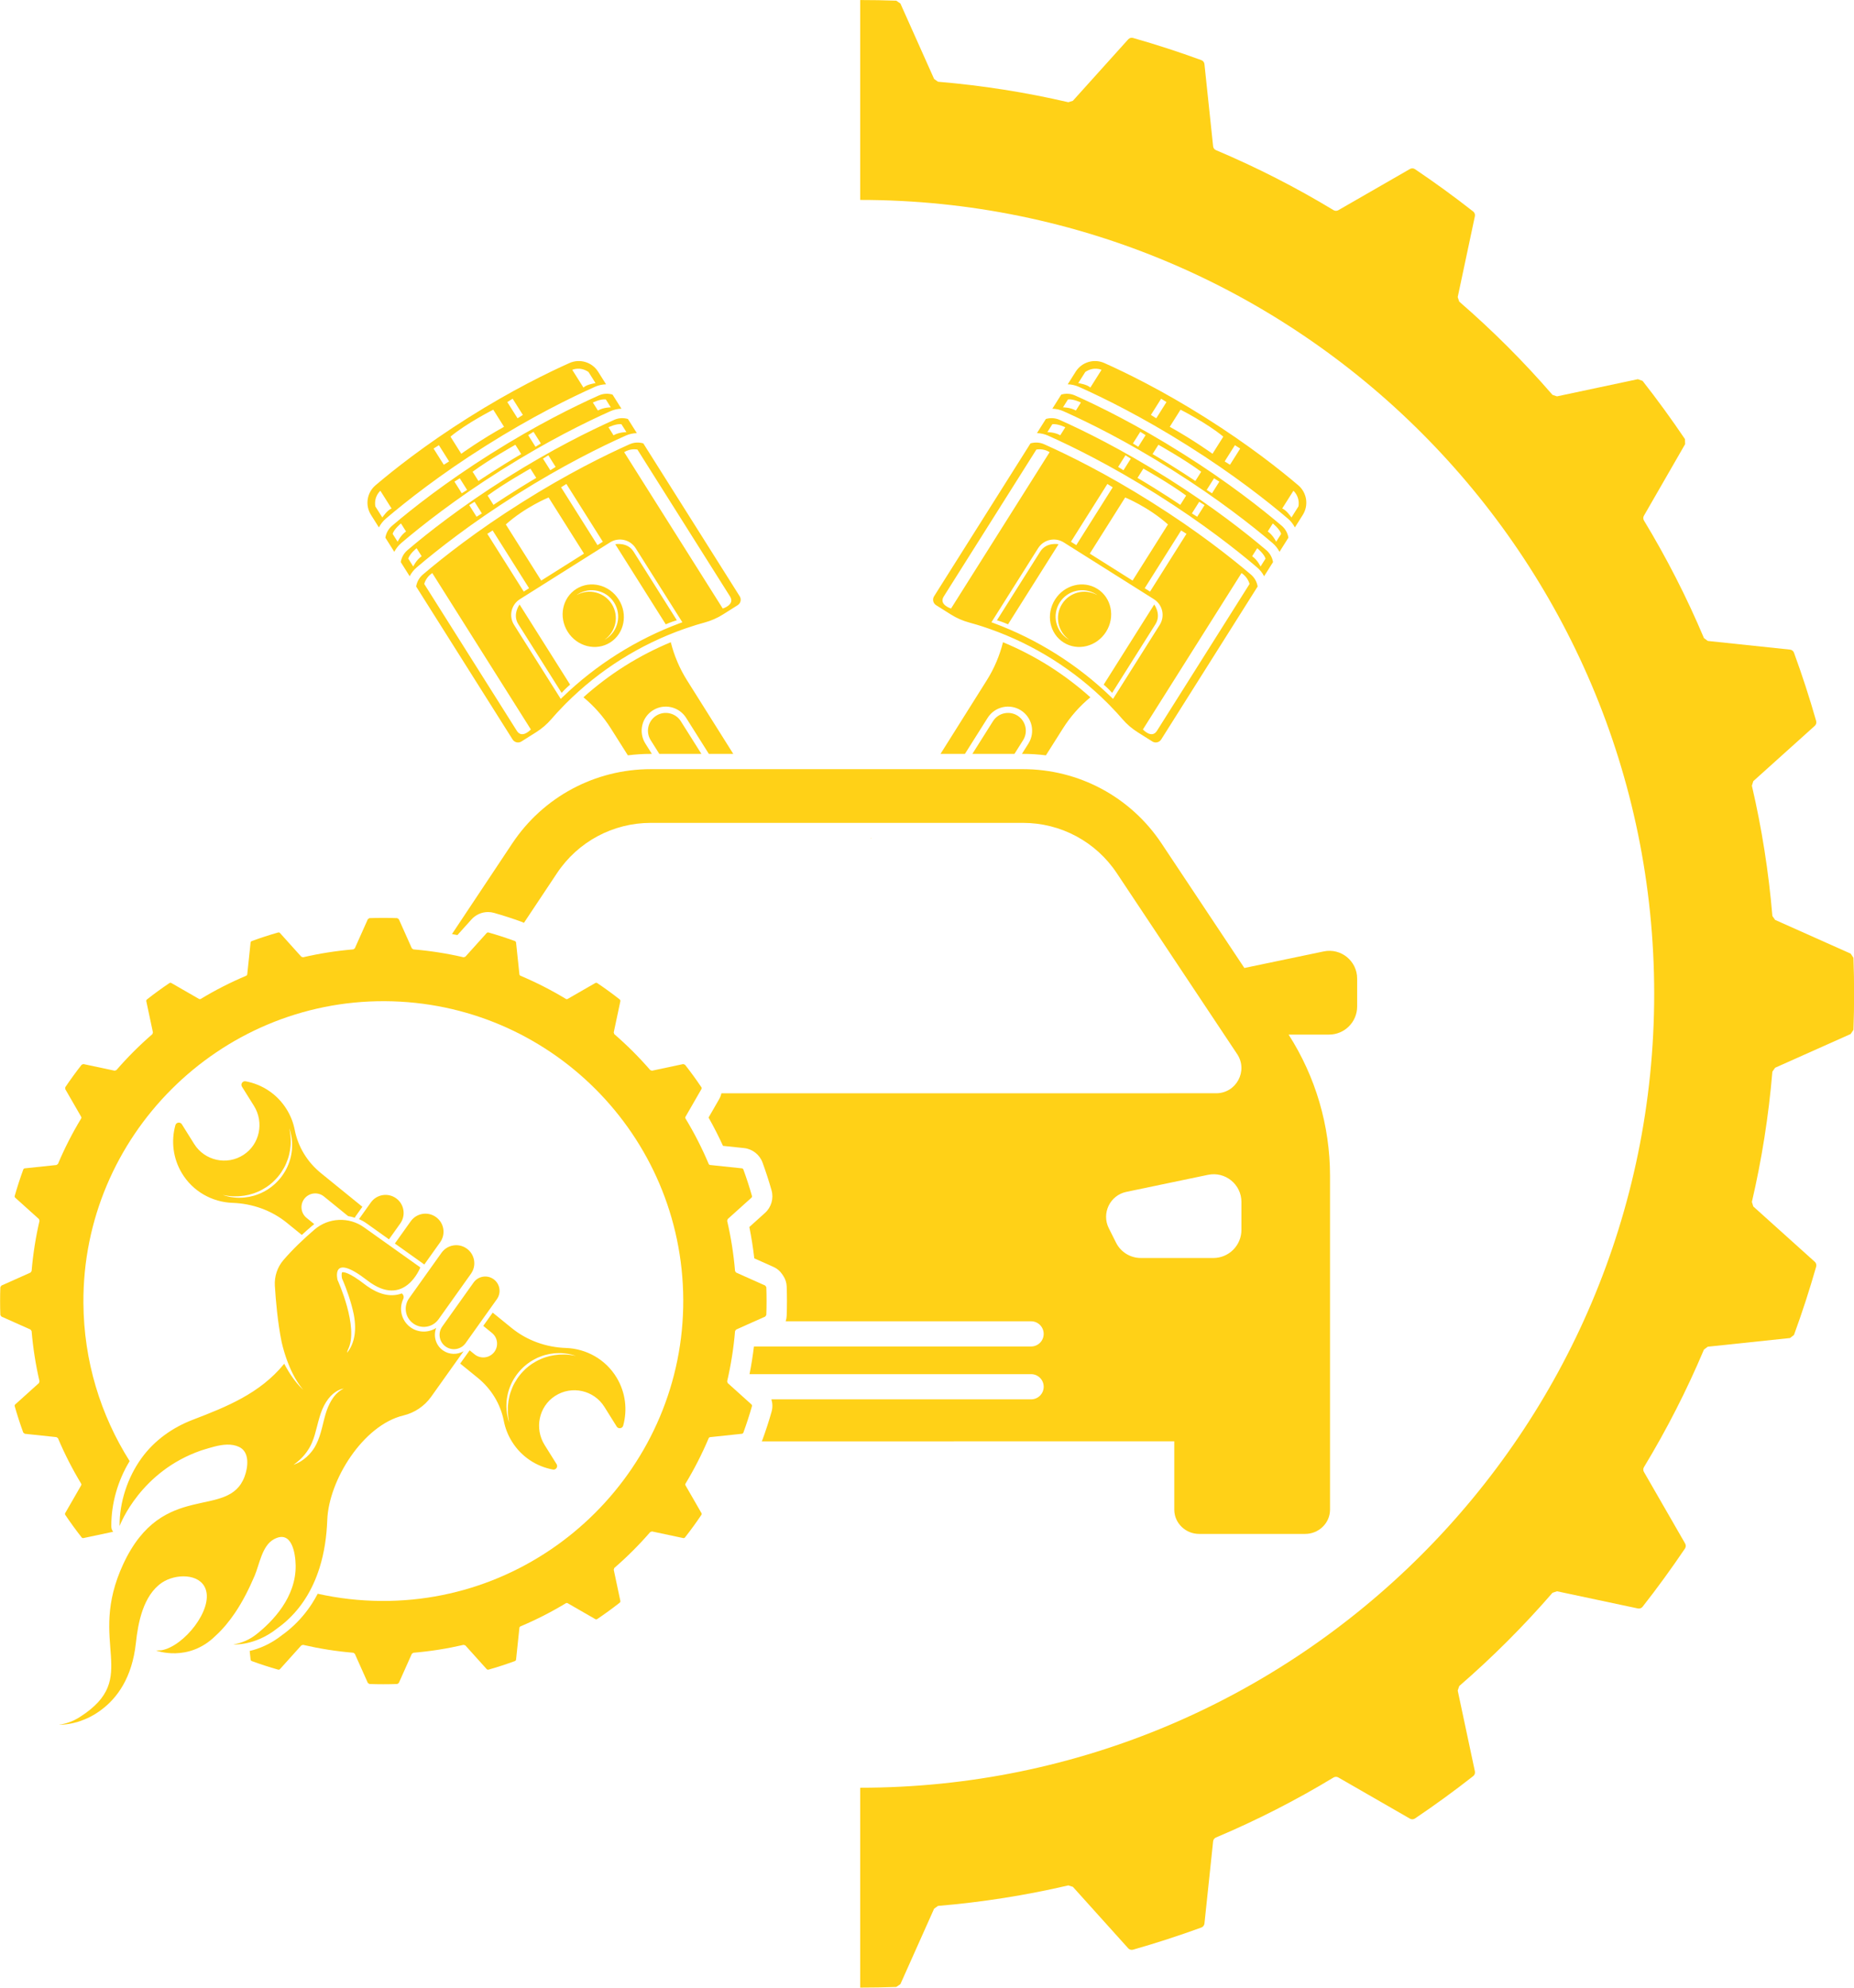
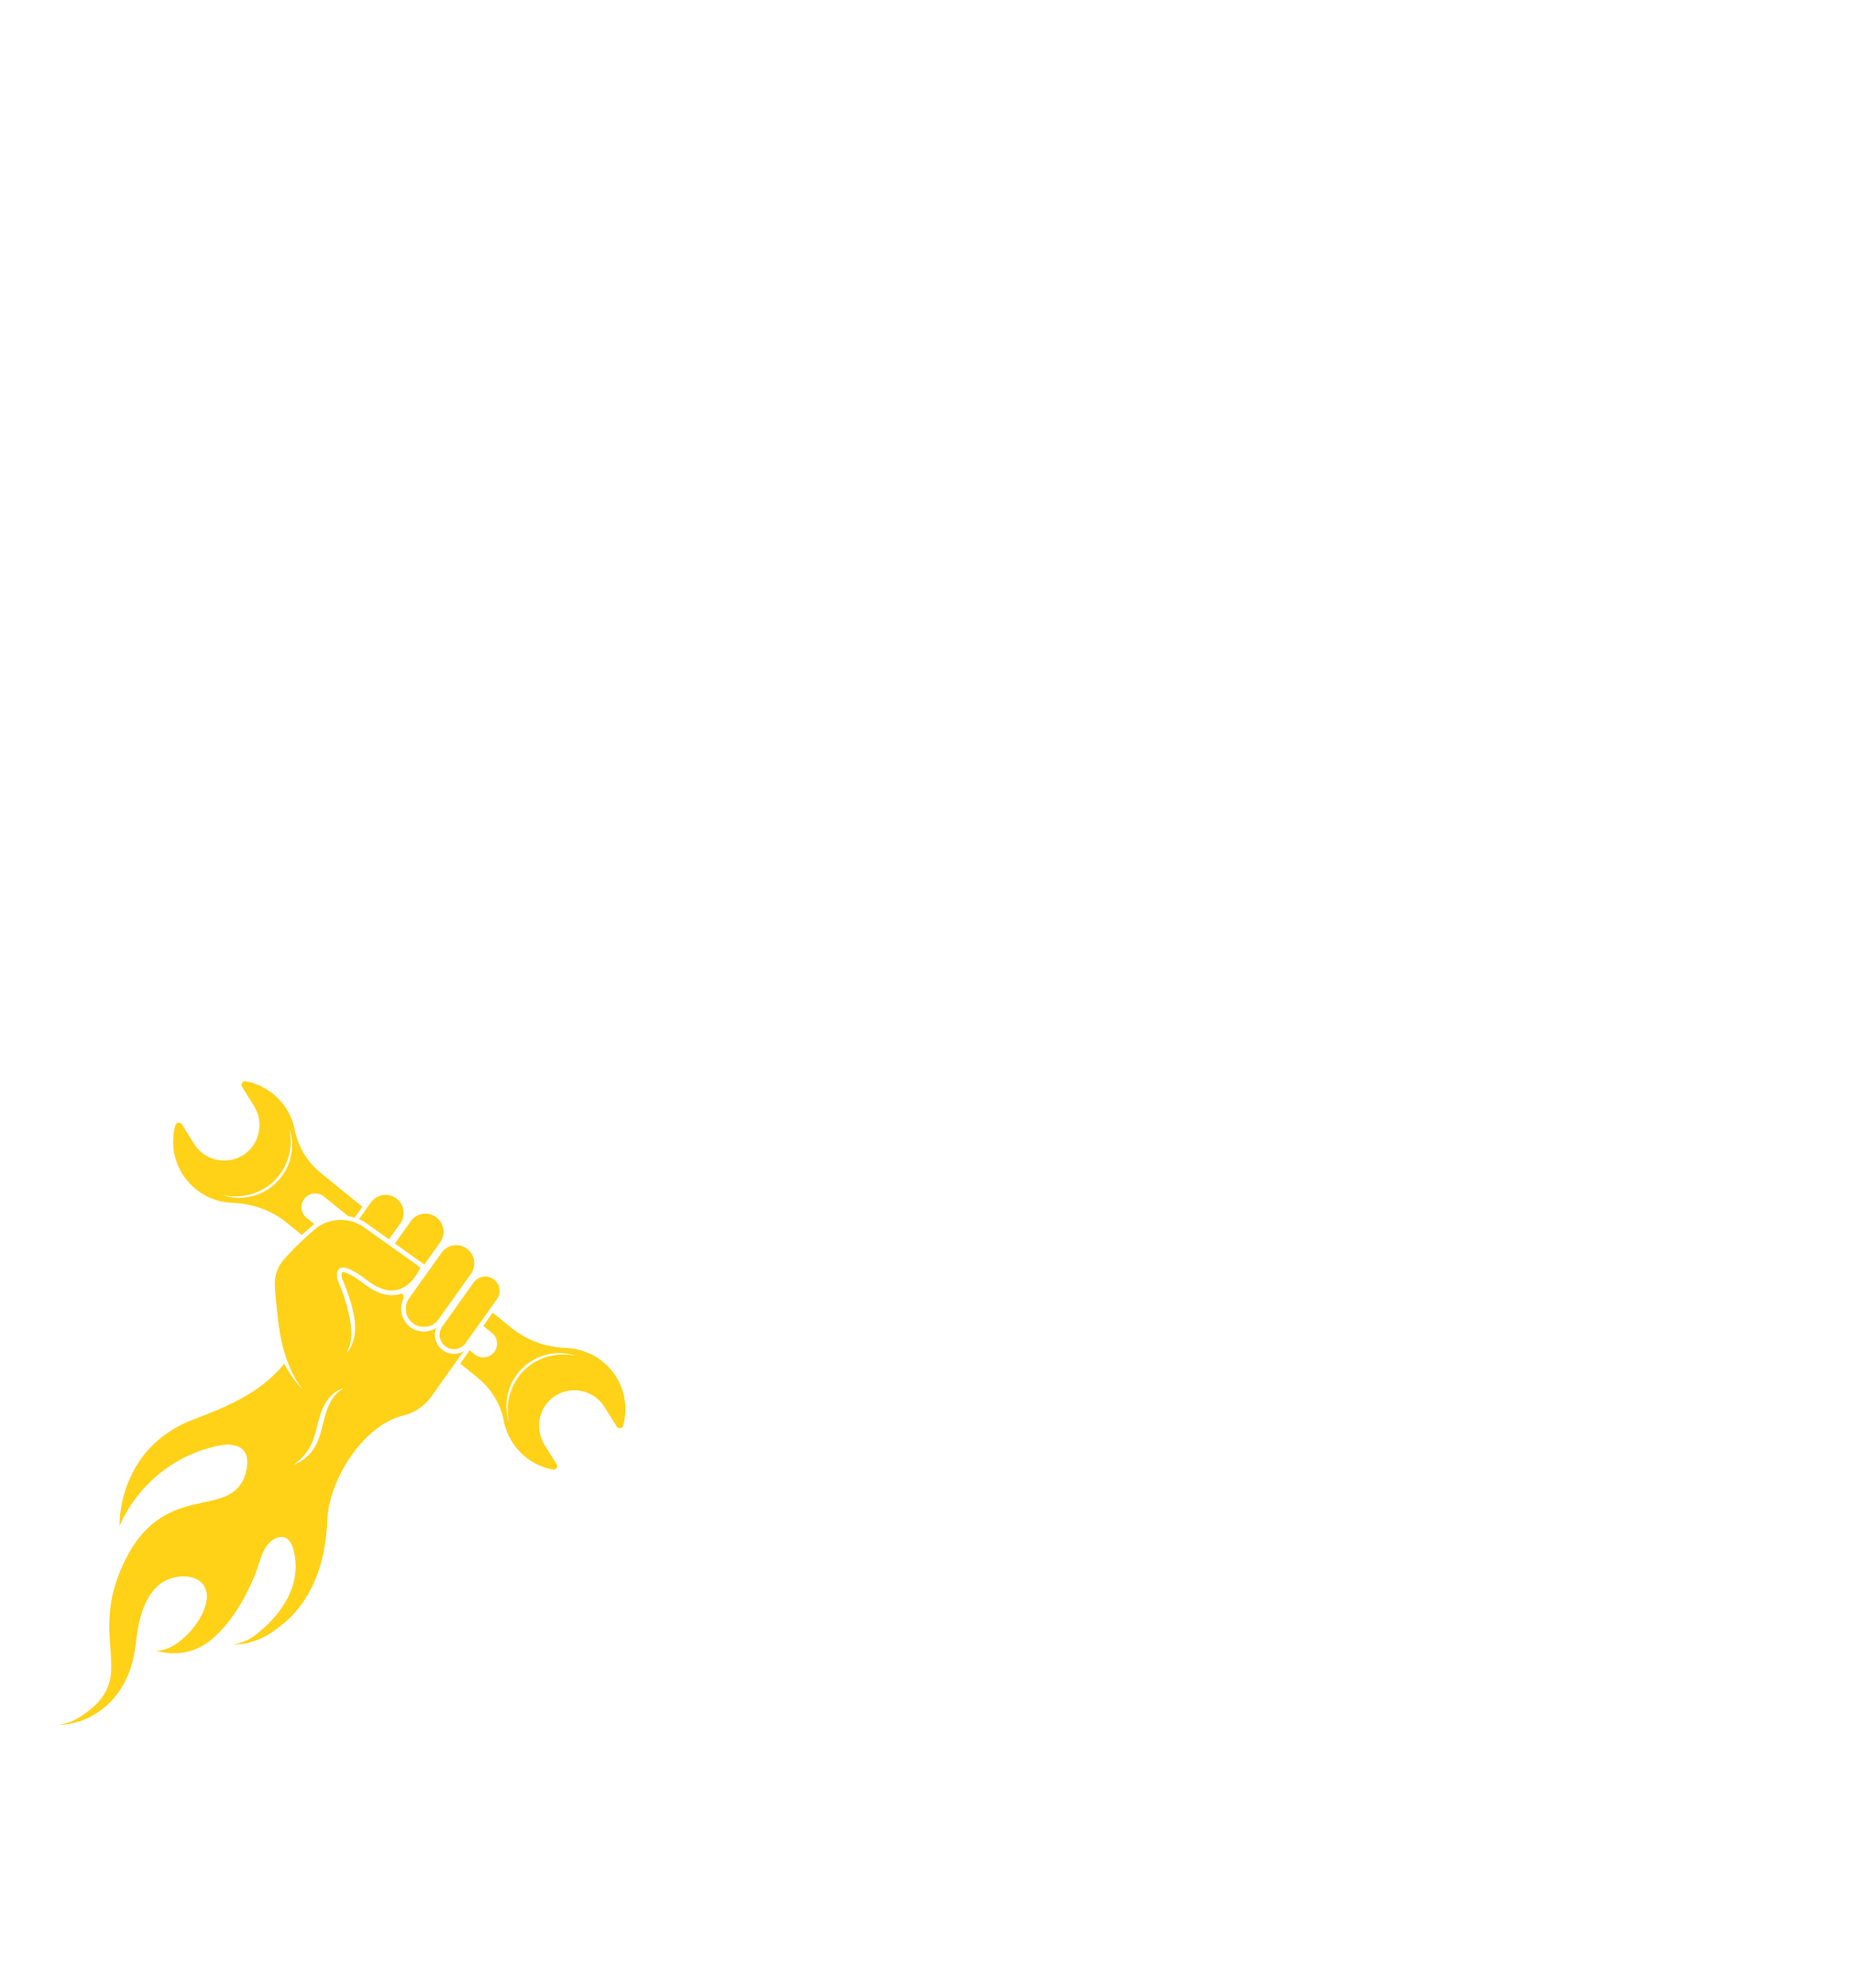
<svg xmlns="http://www.w3.org/2000/svg" fill="#000000" height="1049.8" preserveAspectRatio="xMidYMid meet" version="1" viewBox="510.4 475.1 979.1 1049.8" width="979.1" zoomAndPan="magnify">
  <g fill="#ffd117" id="change1_1">
-     <path d="M 720.379 761.219 L 717.746 757.051 C 718.609 754.379 722.164 751.57 722.164 751.57 L 724.828 755.801 C 721.953 757.828 720.379 761.219 720.379 761.219 Z M 753.199 727.719 L 757.074 733.859 L 754.258 735.629 L 750.387 729.488 Z M 782.566 710.012 L 785.656 714.91 C 773.293 722.199 763.066 729.148 763.066 729.148 L 759.977 724.25 C 768.934 717.648 782.566 710.012 782.566 710.012 Z M 792.148 703.16 L 796.02 709.309 L 793.203 711.078 L 789.336 704.941 Z M 830.336 686.07 L 832.969 690.25 C 832.969 690.25 829.223 690.199 826.152 691.922 L 823.492 687.699 C 823.492 687.699 827.559 685.699 830.336 686.07 Z M 774.895 723.551 L 775.492 723.172 C 799.398 708.102 819.805 698.059 832.73 692.289 C 834.609 691.449 836.602 691.02 838.59 690.969 L 833.879 683.5 C 831.535 682.809 828.961 682.922 826.641 683.961 C 813.859 689.672 793.684 699.59 770.016 714.52 L 769.449 714.871 C 745.781 729.789 728.125 743.719 717.465 752.781 C 715.52 754.441 714.301 756.691 713.91 759.078 L 718.625 766.559 C 719.531 764.809 720.781 763.211 722.352 761.871 C 733.137 752.699 750.988 738.621 774.895 723.551 Z M 784.129 804.77 L 806.992 841.051 C 809.133 838.648 811.469 836.699 811.469 836.699 L 784.789 794.379 C 784.789 794.379 780.871 799.609 784.129 804.77 Z M 1093.262 836.699 C 1093.262 836.699 1095.602 838.648 1097.73 841.051 L 1120.602 804.77 C 1123.852 799.609 1119.941 794.379 1119.941 794.379 Z M 970.672 917.781 L 970.039 917.789 C 970.227 917.828 970.41 917.859 970.598 917.898 Z M 1071.262 794.129 C 1067.281 800.441 1069 808.699 1075.02 812.949 C 1074.801 812.828 1074.59 812.719 1074.379 812.59 C 1067.859 808.48 1065.91 799.859 1070.02 793.352 C 1074.121 786.828 1082.738 784.871 1089.262 788.98 C 1089.469 789.121 1089.66 789.27 1089.859 789.41 C 1083.43 785.809 1075.23 787.82 1071.262 794.129 Z M 1089.961 786.129 C 1082.512 781.441 1072.48 783.969 1067.551 791.789 C 1062.621 799.609 1064.66 809.75 1072.109 814.449 C 1079.551 819.141 1089.59 816.609 1094.52 808.789 C 1099.449 800.969 1097.41 790.828 1089.961 786.129 Z M 1059.75 766.422 L 1036.891 802.691 C 1039.98 803.59 1042.738 804.852 1042.738 804.852 L 1069.422 762.531 C 1069.422 762.531 1063.012 761.262 1059.75 766.422 Z M 835.312 762.531 L 861.988 804.852 C 861.988 804.852 864.754 803.59 867.84 802.691 L 844.973 766.422 C 841.719 761.262 835.312 762.531 835.312 762.531 Z M 1184.352 761.219 C 1184.352 761.219 1182.77 757.828 1179.898 755.801 L 1182.559 751.57 C 1182.559 751.57 1186.121 754.379 1186.98 757.051 Z M 1150.469 735.629 L 1147.66 733.859 L 1151.531 727.719 L 1154.34 729.488 Z M 1141.66 729.148 C 1141.66 729.148 1131.441 722.199 1119.07 714.91 L 1122.16 710.012 C 1122.16 710.012 1135.801 717.648 1144.75 724.25 Z M 1111.52 711.078 L 1108.711 709.309 L 1112.578 703.16 L 1115.391 704.941 Z M 1078.57 691.922 C 1075.5 690.199 1071.762 690.25 1071.762 690.25 L 1074.391 686.07 C 1077.172 685.699 1081.238 687.699 1081.238 687.699 Z M 1187.27 752.781 C 1176.602 743.719 1158.949 729.789 1135.281 714.871 L 1134.711 714.52 C 1111.039 699.59 1090.871 689.672 1078.09 683.961 C 1075.77 682.922 1073.191 682.809 1070.852 683.5 L 1066.141 690.969 C 1068.129 691.02 1070.121 691.449 1072 692.289 C 1084.922 698.059 1105.328 708.102 1129.238 723.172 L 1129.828 723.551 C 1153.738 738.621 1171.59 752.699 1182.379 761.871 C 1183.949 763.211 1185.199 764.809 1186.102 766.559 L 1190.82 759.078 C 1190.43 756.691 1189.211 754.441 1187.27 752.781 Z M 1176.102 774.301 C 1176.102 774.301 1174.531 770.898 1171.66 768.871 L 1174.32 764.648 C 1174.32 764.648 1177.871 767.461 1178.738 770.121 Z M 1142.648 748.031 L 1139.84 746.262 L 1143.711 740.121 L 1146.531 741.891 Z M 1133.719 741.75 C 1133.719 741.75 1123.5 734.801 1111.129 727.512 L 1114.219 722.602 C 1114.219 722.602 1127.859 730.25 1136.809 736.84 Z M 1103.711 723.48 L 1100.891 721.711 L 1104.762 715.559 L 1107.578 717.34 Z M 1070.328 705 C 1067.262 703.281 1063.52 703.328 1063.52 703.328 L 1066.148 699.148 C 1068.922 698.781 1072.988 700.77 1072.988 700.77 Z M 1179.141 765.672 C 1168.48 756.609 1150.828 742.691 1127.172 727.77 L 1126.57 727.398 C 1102.91 712.48 1082.738 702.559 1069.961 696.852 C 1067.641 695.809 1065.059 695.699 1062.719 696.391 L 1058.012 703.859 C 1060 703.91 1061.988 704.34 1063.871 705.18 C 1076.801 710.961 1097.211 721 1121.109 736.059 L 1121.711 736.441 C 1145.602 751.5 1163.461 765.578 1174.25 774.762 C 1175.82 776.102 1177.07 777.699 1177.98 779.449 L 1182.691 771.98 C 1182.301 769.578 1181.078 767.328 1179.141 765.672 Z M 830.352 812.59 C 830.141 812.719 829.922 812.828 829.711 812.949 C 835.73 808.699 837.445 800.441 833.469 794.129 C 829.492 787.82 821.301 785.809 814.871 789.41 C 815.07 789.27 815.262 789.121 815.473 788.98 C 821.988 784.871 830.605 786.828 834.711 793.352 C 838.82 799.859 836.867 808.48 830.352 812.59 Z M 814.77 786.129 C 807.324 790.828 805.281 800.969 810.211 808.789 C 815.141 816.609 825.172 819.141 832.621 814.449 C 840.066 809.75 842.109 799.609 837.18 791.789 C 832.25 783.969 822.219 781.441 814.77 786.129 Z M 1196.121 742.551 L 1192.422 748.41 C 1192.422 748.41 1189.781 744.449 1187.531 743.691 L 1193.449 734.309 C 1193.449 734.309 1196.961 737.18 1196.121 742.551 Z M 1159.961 720.57 L 1157.148 718.801 L 1162.551 710.23 L 1165.359 712.012 Z M 1150.73 714.762 C 1150.73 714.762 1140.699 707.5 1128.148 700.52 L 1133.84 691.48 C 1133.84 691.48 1147.828 698.559 1156.43 705.719 Z M 1121.02 696.02 L 1118.199 694.25 L 1123.602 685.68 L 1126.41 687.461 Z M 1086.211 679.809 C 1084.551 678.109 1079.828 677.441 1079.828 677.441 L 1083.531 671.57 C 1088.012 668.5 1092.121 670.43 1092.121 670.43 Z M 1196.012 731.41 C 1186.82 723.578 1169.891 710.09 1146.98 695.672 C 1124.102 681.219 1104.621 671.77 1093.602 666.84 C 1088.109 664.391 1081.672 666.34 1078.461 671.422 L 1074.262 678.078 C 1076.25 678.129 1078.238 678.559 1080.121 679.398 C 1093.051 685.172 1113.461 695.211 1137.379 710.289 C 1137.559 710.41 1137.762 710.531 1137.949 710.648 C 1161.859 725.719 1179.719 739.809 1190.5 748.98 C 1192.07 750.309 1193.32 751.922 1194.23 753.672 L 1198.41 747.039 C 1201.609 741.961 1200.59 735.301 1196.012 731.41 Z M 728.625 774.301 L 725.992 770.121 C 726.855 767.461 730.41 764.648 730.41 764.648 L 733.07 768.871 C 730.199 770.898 728.625 774.301 728.625 774.301 Z M 761.016 740.121 L 764.891 746.262 L 762.074 748.031 L 758.203 741.891 Z M 790.504 722.602 L 793.598 727.512 C 781.234 734.801 771.008 741.75 771.008 741.75 L 767.914 736.84 C 776.871 730.25 790.504 722.602 790.504 722.602 Z M 799.965 715.559 L 803.836 721.711 L 801.02 723.48 L 797.148 717.34 Z M 838.578 699.148 L 841.211 703.328 C 841.211 703.328 837.469 703.281 834.398 705 L 831.734 700.77 C 831.734 700.77 835.805 698.781 838.578 699.148 Z M 783.02 736.441 L 783.617 736.059 C 807.516 721 827.922 710.961 840.855 705.18 C 842.734 704.34 844.73 703.91 846.719 703.859 L 842.004 696.391 C 839.664 695.699 837.09 695.809 834.766 696.852 C 821.988 702.559 801.816 712.48 778.152 727.398 L 777.559 727.77 C 753.902 742.691 736.246 756.609 725.59 765.672 C 723.645 767.328 722.426 769.578 722.039 771.98 L 726.75 779.449 C 727.656 777.699 728.906 776.102 730.48 774.762 C 741.27 765.578 759.125 751.5 783.02 736.441 Z M 869.566 804.191 C 846.422 812.789 825.172 826.191 807.438 843.359 C 807.125 843.66 806.828 843.949 806.531 844.238 L 781.867 805.121 C 778.977 800.539 780.352 794.48 784.93 791.59 L 832.562 761.57 C 837.145 758.68 843.199 760.051 846.09 764.629 L 870.754 803.762 C 870.363 803.898 869.973 804.039 869.566 804.191 Z M 783.348 861.109 L 734.441 783.531 C 734.441 783.531 735.25 779.961 738.691 777.789 L 790.754 860.379 C 790.754 860.379 786.109 865.488 783.348 861.109 Z M 770.566 755.262 L 789.809 785.781 L 786.992 787.559 L 767.75 757.039 Z M 800.117 737.852 L 818.809 767.5 L 796.219 781.738 L 777.527 752.09 C 787.863 742.828 800.117 737.852 800.117 737.852 Z M 809.512 730.711 L 828.754 761.23 L 825.938 763.012 L 806.695 732.48 Z M 847.027 712.551 L 895.938 790.141 C 898.699 794.52 892.082 796.5 892.082 796.5 L 840.02 713.91 C 843.461 711.738 847.027 712.551 847.027 712.551 Z M 872.738 806.91 C 876.711 805.531 880.008 804.559 882.441 803.91 C 885.902 802.98 889.191 801.531 892.223 799.621 L 899.973 794.73 C 901.562 793.73 902.039 791.629 901.039 790.039 L 850.133 709.281 C 847.789 708.59 845.215 708.699 842.891 709.738 C 830.109 715.449 809.93 725.379 786.281 740.289 L 785.98 740.48 C 762.148 755.449 744.426 769.461 733.715 778.559 C 731.77 780.219 730.551 782.469 730.164 784.871 L 781.09 865.648 C 782.094 867.238 784.195 867.719 785.785 866.711 L 793.535 861.828 C 796.566 859.922 799.293 857.57 801.625 854.852 C 803.266 852.941 805.566 850.379 808.516 847.391 C 808.809 847.09 809.102 846.801 809.406 846.488 C 826.934 828.98 848.184 815.578 871.539 807.32 C 871.949 807.18 872.344 807.039 872.738 806.91 Z M 712.305 748.41 L 708.605 742.551 C 707.766 737.18 711.281 734.309 711.281 734.309 L 717.195 743.691 C 714.945 744.449 712.305 748.41 712.305 748.41 Z M 742.18 710.23 L 747.578 718.801 L 744.766 720.57 L 739.367 712.012 Z M 770.887 691.48 L 776.582 700.52 C 764.027 707.5 753.992 714.762 753.992 714.762 L 748.297 705.719 C 756.895 698.559 770.887 691.48 770.887 691.48 Z M 781.129 685.68 L 786.527 694.25 L 783.711 696.02 L 778.312 687.461 Z M 821.195 671.57 L 824.895 677.441 C 824.895 677.441 820.184 678.109 818.523 679.809 L 812.605 670.43 C 812.605 670.43 816.715 668.5 821.195 671.57 Z M 766.781 710.648 C 766.973 710.531 767.164 710.41 767.352 710.289 C 791.27 695.211 811.676 685.172 824.602 679.398 C 826.484 678.559 828.477 678.129 830.465 678.078 L 826.266 671.422 C 823.062 666.34 816.613 664.391 811.129 666.84 C 800.109 671.77 780.633 681.219 757.746 695.672 C 734.84 710.09 717.91 723.578 708.715 731.41 C 704.137 735.301 703.113 741.961 706.316 747.039 L 710.5 753.672 C 711.406 751.922 712.656 750.309 714.227 748.98 C 725.012 739.809 742.867 725.719 766.781 710.648 Z M 856.973 853.078 C 852.59 855.852 851.27 861.66 854.035 866.051 L 858.586 873.27 L 880.812 873.27 L 869.941 856.02 C 867.176 851.629 861.359 850.32 856.973 853.078 Z M 1064.391 826.871 C 1064.359 826.852 1064.34 826.84 1064.309 826.82 C 1056.602 821.98 1048.488 817.781 1040.09 814.301 C 1038.309 821.352 1035.469 828.129 1031.539 834.371 L 1007.09 873.27 L 1019.98 873.27 L 1031.969 854.25 C 1035.719 848.309 1043.59 846.52 1049.531 850.27 C 1055.469 854.012 1057.25 861.879 1053.512 867.82 L 1050.078 873.27 C 1050.43 873.27 1050.609 873.27 1050.609 873.27 C 1054.699 873.27 1058.762 873.531 1062.75 874.039 L 1071.789 859.75 C 1075.73 853.512 1080.621 848.02 1086.219 843.379 C 1079.449 837.301 1072.16 831.789 1064.469 826.922 C 1064.449 826.91 1064.422 826.891 1064.391 826.871 Z M 1121.379 861.109 C 1118.621 865.488 1113.969 860.379 1113.969 860.379 L 1166.039 777.789 C 1169.48 779.961 1170.289 783.531 1170.289 783.531 Z M 1098.199 844.238 C 1097.898 843.949 1097.602 843.66 1097.289 843.359 C 1079.551 826.191 1058.309 812.789 1035.16 804.191 C 1034.762 804.039 1034.371 803.898 1033.969 803.762 L 1058.641 764.629 C 1061.531 760.051 1067.578 758.68 1072.16 761.57 L 1119.801 791.59 C 1124.379 794.48 1125.75 800.539 1122.859 805.121 Z M 1012.648 796.5 C 1012.648 796.5 1006.031 794.52 1008.789 790.141 L 1057.699 712.551 C 1057.699 712.551 1061.27 711.738 1064.711 713.91 Z M 1095.211 730.711 L 1098.031 732.48 L 1078.789 763.012 L 1075.969 761.23 Z M 1127.199 752.09 L 1108.512 781.738 L 1085.922 767.5 L 1104.609 737.852 C 1104.609 737.852 1116.859 742.828 1127.199 752.09 Z M 1136.98 757.039 L 1117.738 787.559 L 1114.922 785.781 L 1134.16 755.262 Z M 1171.012 778.559 C 1160.301 769.461 1142.578 755.449 1118.75 740.48 L 1118.449 740.289 C 1094.801 725.379 1074.621 715.449 1061.84 709.738 C 1059.512 708.699 1056.941 708.59 1054.602 709.281 L 1003.691 790.039 C 1002.691 791.629 1003.16 793.73 1004.75 794.73 L 1012.512 799.621 C 1015.539 801.531 1018.828 802.98 1022.289 803.91 C 1024.719 804.559 1028.02 805.531 1031.988 806.91 C 1032.391 807.039 1032.781 807.18 1033.191 807.32 C 1056.539 815.578 1077.789 828.98 1095.32 846.488 C 1095.629 846.801 1095.922 847.09 1096.211 847.391 C 1099.16 850.379 1101.461 852.941 1103.102 854.852 C 1105.43 857.57 1108.16 859.922 1111.191 861.828 L 1118.941 866.711 C 1120.531 867.719 1122.641 867.238 1123.641 865.648 L 1174.559 784.871 C 1174.18 782.469 1172.961 780.219 1171.012 778.559 Z M 897.641 873.27 L 873.188 834.371 C 869.262 828.129 866.422 821.352 864.641 814.301 C 856.242 817.781 848.125 821.98 840.422 826.82 L 840.418 826.82 C 840.391 826.84 840.363 826.852 840.34 826.871 C 840.312 826.891 840.281 826.91 840.258 826.922 C 832.566 831.789 825.281 837.301 818.512 843.379 C 824.105 848.02 828.996 853.512 832.941 859.75 L 841.973 874.039 C 845.969 873.531 850.02 873.27 854.109 873.27 L 854.652 873.27 L 851.219 867.82 C 847.477 861.879 849.262 854.012 855.199 850.27 C 861.137 846.52 869.012 848.309 872.758 854.25 L 884.746 873.27 Z M 1047.75 853.078 C 1043.371 850.32 1037.551 851.629 1034.789 856.02 L 1023.91 873.27 L 1046.141 873.27 L 1050.691 866.051 C 1053.461 861.66 1052.141 855.852 1047.75 853.078" fill="inherit" />
-     <path d="M 915.094 1154.93 C 914.887 1154.629 914.727 1154.391 914.523 1154.09 L 899.145 1147.219 C 898.945 1146.941 898.785 1146.711 898.586 1146.43 C 897.824 1137.379 896.418 1128.52 894.41 1119.891 C 894.516 1119.559 894.598 1119.301 894.699 1118.969 L 907.219 1107.699 C 907.492 1107.449 907.602 1107.07 907.5 1106.719 C 906.16 1102.012 904.648 1097.371 902.98 1092.801 C 902.855 1092.461 902.543 1092.211 902.176 1092.172 L 885.43 1090.41 C 885.086 1090.371 884.785 1090.148 884.652 1089.828 C 881.145 1081.52 877.059 1073.52 872.434 1065.879 C 872.254 1065.59 872.25 1065.219 872.422 1064.922 L 880.816 1050.328 C 881 1050.012 880.988 1049.609 880.781 1049.309 C 878.047 1045.25 875.168 1041.289 872.156 1037.449 C 871.809 1037.328 871.539 1037.23 871.195 1037.102 L 854.723 1040.602 C 854.395 1040.488 854.137 1040.398 853.805 1040.289 C 847.938 1033.52 841.594 1027.172 834.82 1021.309 C 834.707 1020.98 834.621 1020.719 834.512 1020.391 L 838.008 1003.922 C 838.086 1003.559 837.949 1003.18 837.66 1002.961 C 833.82 999.941 829.863 997.059 825.805 994.328 C 825.5 994.121 825.102 994.109 824.785 994.289 L 810.195 1002.691 C 809.895 1002.859 809.523 1002.859 809.227 1002.68 C 801.586 998.051 793.586 993.969 785.281 990.461 C 784.961 990.32 784.738 990.031 784.703 989.68 L 782.938 972.93 C 782.898 972.57 782.656 972.262 782.309 972.129 C 777.746 970.461 773.105 968.949 768.395 967.609 C 768.039 967.512 767.656 967.621 767.41 967.891 L 756.145 980.41 C 755.812 980.512 755.551 980.602 755.223 980.699 C 746.59 978.691 737.73 977.289 728.684 976.531 C 728.398 976.32 728.176 976.172 727.891 975.961 L 721.023 960.59 C 720.719 960.379 720.48 960.219 720.18 960.02 C 717.742 959.93 715.293 959.891 712.836 959.891 C 710.379 959.891 707.934 959.93 705.496 960.02 C 705.191 960.219 704.953 960.379 704.652 960.59 L 697.781 975.961 C 697.5 976.172 697.273 976.32 696.988 976.531 C 687.945 977.289 679.086 978.691 670.453 980.699 C 670.121 980.602 669.859 980.512 669.527 980.41 L 658.262 967.891 C 658.016 967.621 657.633 967.512 657.281 967.609 C 652.57 968.949 647.93 970.461 643.363 972.129 C 643.02 972.262 642.777 972.57 642.738 972.93 L 640.973 989.68 C 640.934 990.031 640.715 990.32 640.395 990.461 C 632.086 993.969 624.086 998.051 616.445 1002.68 C 616.148 1002.859 615.777 1002.859 615.477 1002.691 L 600.891 994.289 C 600.57 994.109 600.176 994.121 599.867 994.328 C 595.809 997.059 591.855 999.941 588.012 1002.961 C 587.723 1003.18 587.59 1003.559 587.664 1003.922 L 591.164 1020.391 C 591.055 1020.719 590.965 1020.98 590.855 1021.309 C 584.082 1027.172 577.734 1033.52 571.867 1040.289 C 571.539 1040.398 571.277 1040.488 570.949 1040.602 L 554.48 1037.102 C 554.133 1037.23 553.863 1037.32 553.52 1037.449 C 550.504 1041.289 547.629 1045.25 544.891 1049.309 C 544.879 1049.672 544.867 1049.961 544.855 1050.328 L 553.25 1064.91 C 553.426 1065.219 553.422 1065.59 553.238 1065.879 C 548.617 1073.52 544.527 1081.52 541.02 1089.828 C 540.742 1090.039 540.523 1090.199 540.242 1090.41 L 523.496 1092.172 C 523.129 1092.211 522.816 1092.461 522.691 1092.801 C 521.023 1097.371 519.516 1102.012 518.172 1106.719 C 518.07 1107.07 518.184 1107.449 518.457 1107.699 L 530.973 1118.969 C 531.078 1119.301 531.16 1119.559 531.262 1119.891 C 529.258 1128.52 527.852 1137.379 527.09 1146.43 C 526.887 1146.711 526.73 1146.941 526.527 1147.219 L 511.152 1154.09 C 510.945 1154.391 510.785 1154.629 510.582 1154.93 C 510.492 1157.371 510.449 1159.82 510.449 1162.27 C 510.449 1164.73 510.492 1167.18 510.582 1169.621 C 510.785 1169.922 510.945 1170.16 511.152 1170.461 L 526.527 1177.328 C 526.73 1177.609 526.887 1177.84 527.09 1178.121 C 527.852 1187.172 529.258 1196.031 531.262 1204.66 C 531.16 1204.988 531.078 1205.25 530.973 1205.578 L 518.457 1216.852 C 518.184 1217.102 518.07 1217.48 518.172 1217.828 C 519.516 1222.539 521.023 1227.18 522.691 1231.75 C 522.98 1231.969 523.207 1232.148 523.496 1232.371 L 540.242 1234.141 C 540.523 1234.352 540.742 1234.512 541.02 1234.719 C 544.527 1243.02 548.613 1251.02 553.238 1258.672 C 553.422 1258.961 553.426 1259.328 553.25 1259.629 L 544.855 1274.219 C 544.672 1274.539 544.684 1274.941 544.891 1275.238 C 547.625 1279.301 550.504 1283.262 553.52 1287.102 C 553.746 1287.391 554.117 1287.52 554.477 1287.449 L 570.152 1284.121 C 569.598 1283.422 569.242 1282.551 569.203 1281.59 L 569.203 1281.57 C 569.195 1281.422 569.195 1281.281 569.191 1281.129 C 569.098 1269.359 572.586 1257.102 578.867 1246.801 C 563.547 1222.578 554.617 1193.91 554.449 1163.172 C 553.961 1075.34 625.902 1003.398 713.734 1003.891 C 800.5 1004.371 870.746 1074.609 871.227 1161.379 C 871.711 1249.211 799.77 1321.148 711.941 1320.66 C 700.352 1320.602 689.055 1319.289 678.18 1316.859 C 677.285 1318.559 676.336 1320.219 675.316 1321.809 C 675.273 1321.879 675.234 1321.941 675.195 1322 C 674.809 1322.602 674.453 1323.129 674.113 1323.629 C 670.824 1328.398 666.938 1332.641 662.559 1336.238 C 661.598 1337.031 660.559 1337.828 659.469 1338.609 C 653.195 1343.59 647.055 1345.961 642.258 1347.07 L 642.738 1351.609 C 642.773 1351.98 643.02 1352.289 643.363 1352.422 C 647.93 1354.09 652.566 1355.602 657.277 1356.941 C 657.633 1357.039 658.016 1356.93 658.262 1356.66 L 669.527 1344.141 C 669.859 1344.031 670.121 1343.949 670.453 1343.852 C 679.086 1345.852 687.945 1347.262 696.988 1348.02 C 697.273 1348.219 697.496 1348.379 697.781 1348.578 L 704.652 1363.961 C 704.953 1364.172 705.191 1364.32 705.496 1364.531 C 707.934 1364.621 710.379 1364.66 712.836 1364.66 C 715.293 1364.66 717.742 1364.621 720.18 1364.531 C 720.48 1364.32 720.719 1364.172 721.023 1363.961 L 727.891 1348.578 C 728.176 1348.379 728.398 1348.219 728.684 1348.02 C 737.727 1347.262 746.59 1345.852 755.219 1343.852 C 755.551 1343.949 755.812 1344.031 756.145 1344.141 L 767.41 1356.66 C 767.656 1356.93 768.039 1357.039 768.395 1356.941 C 773.105 1355.602 777.746 1354.09 782.309 1352.422 C 782.656 1352.289 782.898 1351.98 782.938 1351.609 L 784.699 1334.871 C 784.738 1334.52 784.961 1334.219 785.277 1334.09 C 793.586 1330.578 801.586 1326.5 809.227 1321.871 C 809.523 1321.691 809.895 1321.691 810.195 1321.859 L 824.785 1330.262 C 825.102 1330.441 825.5 1330.43 825.805 1330.219 C 829.863 1327.48 833.816 1324.609 837.66 1321.59 C 837.949 1321.371 838.086 1320.988 838.008 1320.629 L 834.512 1304.16 C 834.621 1303.828 834.707 1303.57 834.82 1303.238 C 841.594 1297.379 847.938 1291.031 853.805 1284.262 C 854.137 1284.148 854.395 1284.059 854.723 1283.949 L 871.195 1287.449 C 871.555 1287.52 871.926 1287.391 872.156 1287.102 C 875.168 1283.262 878.047 1279.301 880.781 1275.238 C 880.988 1274.941 881 1274.539 880.816 1274.219 L 872.422 1259.629 C 872.25 1259.328 872.254 1258.961 872.434 1258.672 C 877.059 1251.02 881.145 1243.02 884.652 1234.719 C 884.785 1234.398 885.086 1234.18 885.43 1234.141 L 902.176 1232.371 C 902.543 1232.34 902.855 1232.09 902.98 1231.75 C 904.648 1227.18 906.16 1222.539 907.5 1217.828 C 907.602 1217.48 907.492 1217.102 907.219 1216.852 L 894.699 1205.578 C 894.598 1205.25 894.516 1204.988 894.41 1204.66 C 896.418 1196.031 897.824 1187.172 898.586 1178.121 C 898.785 1177.84 898.945 1177.609 899.145 1177.328 L 914.523 1170.461 C 914.727 1170.16 914.887 1169.922 915.094 1169.621 C 915.18 1167.18 915.223 1164.73 915.223 1162.27 C 915.223 1159.82 915.18 1157.371 915.094 1154.93" fill="inherit" />
-     <path d="M 1151.16 1139.531 L 1112.879 1139.531 C 1107.328 1139.531 1102.262 1136.391 1099.781 1131.43 L 1095.949 1123.781 C 1092.012 1115.891 1096.602 1106.398 1105.23 1104.602 L 1148.352 1095.602 C 1157.449 1093.699 1166 1100.641 1166 1109.941 L 1166 1124.68 C 1166 1132.879 1159.352 1139.531 1151.16 1139.531 Z M 1227.109 1006.691 L 1227.109 991.949 C 1227.109 982.648 1218.559 975.699 1209.461 977.602 L 1167.551 986.352 L 1123.801 920.559 C 1107.469 896 1080.109 881.34 1050.609 881.34 L 854.113 881.34 C 824.621 881.34 797.262 896 780.93 920.559 L 749.086 968.441 C 750.043 968.609 751 968.789 751.953 968.98 L 759.41 960.691 C 761.641 958.219 764.816 956.809 768.133 956.809 C 769.215 956.809 770.293 956.961 771.336 957.262 C 776.262 958.66 781.195 960.262 786.004 962.02 C 786.383 962.16 786.746 962.32 787.105 962.5 L 804.551 936.27 C 815.609 919.641 834.141 909.711 854.113 909.711 L 1050.621 909.711 C 1070.59 909.711 1089.121 919.641 1100.18 936.27 L 1163.75 1031.84 C 1169.629 1040.691 1163.289 1052.52 1152.66 1052.52 L 952.367 1052.531 L 891.406 1052.531 C 891.145 1053.621 890.73 1054.68 890.152 1055.691 L 884.59 1065.352 C 887.34 1070.211 889.891 1075.211 892.219 1080.301 L 903.305 1081.469 C 907.719 1081.93 911.566 1084.93 913.094 1089.109 C 914.848 1093.91 916.449 1098.84 917.852 1103.77 C 919.074 1108.039 917.727 1112.73 914.414 1115.699 L 906.133 1123.16 C 907.23 1128.621 908.102 1134.16 908.734 1139.711 L 918.914 1144.262 C 920.75 1145.078 922.32 1146.398 923.445 1148.07 L 924.012 1148.91 C 925.141 1150.578 925.777 1152.531 925.852 1154.551 C 925.941 1157.129 925.988 1159.73 925.988 1162.27 C 925.988 1164.82 925.941 1167.422 925.852 1170 C 925.812 1171.012 925.633 1172.012 925.32 1172.961 L 1054.93 1172.961 C 1058.602 1172.961 1061.57 1175.941 1061.57 1179.609 C 1061.57 1183.281 1058.602 1186.25 1054.93 1186.262 L 908.559 1186.262 C 907.961 1191.16 907.188 1196.051 906.227 1200.879 L 952.363 1200.891 L 1054.93 1200.879 C 1058.602 1200.879 1061.578 1203.859 1061.578 1207.531 C 1061.578 1211.199 1058.602 1214.18 1054.93 1214.18 L 917.785 1214.18 C 918.426 1216.301 918.477 1218.602 917.848 1220.789 C 916.449 1225.711 914.848 1230.641 913.094 1235.441 C 912.98 1235.75 912.848 1236.059 912.707 1236.359 L 952.363 1236.359 L 1130.539 1236.352 L 1130.539 1272.359 C 1130.539 1272.41 1130.539 1272.469 1130.539 1272.52 C 1130.59 1279.621 1136.559 1285.262 1143.648 1285.262 L 1199.68 1285.262 C 1206.77 1285.262 1212.738 1279.621 1212.789 1272.52 C 1212.789 1272.469 1212.789 1272.41 1212.789 1272.352 L 1212.789 1096.121 C 1212.781 1069.66 1205.172 1043.781 1190.91 1021.531 L 1212.27 1021.531 C 1220.469 1021.531 1227.109 1014.891 1227.109 1006.691" fill="inherit" />
    <path d="M 704.07 1121.301 L 715.816 1129.672 L 721.789 1121.281 C 724.848 1116.98 723.844 1111.02 719.551 1107.969 C 715.258 1104.91 709.297 1105.91 706.238 1110.211 L 700 1118.969 C 701.406 1119.602 702.773 1120.379 704.07 1121.301 Z M 691.422 1208.73 C 691.262 1208.828 691.051 1208.922 690.828 1209.07 C 690.605 1209.219 690.355 1209.379 690.074 1209.559 C 689.801 1209.762 689.508 1209.988 689.188 1210.23 C 688.895 1210.52 688.547 1210.781 688.227 1211.109 C 688.066 1211.281 687.898 1211.449 687.727 1211.621 C 687.559 1211.801 687.402 1212 687.23 1212.191 C 687.148 1212.289 687.062 1212.391 686.977 1212.488 C 686.898 1212.602 686.816 1212.699 686.734 1212.809 C 686.574 1213.031 686.395 1213.238 686.238 1213.48 C 685.578 1214.391 684.969 1215.461 684.391 1216.621 C 683.816 1217.781 683.297 1219.039 682.836 1220.379 C 682.609 1221.051 682.391 1221.75 682.191 1222.441 C 681.98 1223.18 681.797 1223.879 681.605 1224.621 C 681.234 1226.109 680.859 1227.629 680.48 1229.141 C 680.082 1230.672 679.672 1232.211 679.156 1233.711 C 678.906 1234.469 678.633 1235.211 678.332 1235.93 C 678.031 1236.66 677.711 1237.371 677.355 1238.051 C 677.188 1238.398 676.988 1238.73 676.812 1239.059 L 676.664 1239.328 L 676.523 1239.559 C 676.426 1239.711 676.332 1239.859 676.238 1240.012 C 676.039 1240.32 675.82 1240.629 675.613 1240.93 C 675.398 1241.23 675.195 1241.52 674.973 1241.789 C 674.098 1242.898 673.176 1243.852 672.266 1244.66 C 671.355 1245.469 670.457 1246.129 669.633 1246.672 C 668.812 1247.199 668.062 1247.609 667.43 1247.91 C 667.121 1248.07 666.832 1248.191 666.586 1248.289 C 666.336 1248.398 666.121 1248.48 665.949 1248.551 C 665.598 1248.68 665.414 1248.738 665.414 1248.738 C 665.414 1248.738 665.574 1248.629 665.871 1248.41 C 666.176 1248.199 666.605 1247.871 667.141 1247.449 C 667.68 1247.031 668.297 1246.469 668.988 1245.84 C 669.672 1245.199 670.395 1244.43 671.133 1243.559 C 671.867 1242.68 672.602 1241.691 673.289 1240.602 C 673.465 1240.328 673.625 1240.039 673.801 1239.762 C 673.957 1239.48 674.113 1239.199 674.273 1238.898 C 674.352 1238.738 674.434 1238.578 674.512 1238.422 L 674.637 1238.18 L 674.734 1237.969 C 674.875 1237.648 675.035 1237.352 675.164 1237.02 C 675.438 1236.371 675.699 1235.699 675.945 1235.02 C 676.184 1234.328 676.414 1233.621 676.633 1232.91 C 677.059 1231.469 677.453 1229.98 677.832 1228.461 C 678.227 1226.949 678.605 1225.422 679.051 1223.922 C 679.266 1223.16 679.512 1222.391 679.754 1221.691 C 680.008 1220.941 680.273 1220.219 680.578 1219.52 C 681.168 1218.109 681.855 1216.801 682.605 1215.609 C 683.359 1214.422 684.168 1213.359 685.023 1212.469 C 685.879 1211.59 686.738 1210.852 687.57 1210.301 C 687.766 1210.148 687.977 1210.031 688.176 1209.922 C 688.375 1209.801 688.566 1209.68 688.754 1209.578 C 689.141 1209.398 689.492 1209.23 689.816 1209.078 C 690.148 1208.961 690.445 1208.852 690.703 1208.762 C 690.961 1208.672 691.188 1208.641 691.363 1208.59 C 691.727 1208.5 691.918 1208.461 691.918 1208.461 C 691.918 1208.461 691.746 1208.551 691.422 1208.73 Z M 744.281 1188.301 C 740.457 1185.578 739.117 1180.648 740.754 1176.461 C 736.734 1179.059 731.367 1179.109 727.234 1176.172 C 722.418 1172.738 720.891 1166.379 723.344 1161.219 C 723.844 1160.172 723.527 1158.91 722.578 1158.23 C 722.305 1158.34 722.023 1158.43 721.734 1158.52 C 716.316 1160.16 710.402 1158.738 704.152 1154.289 C 703.719 1153.98 703.273 1153.648 702.836 1153.309 C 701.945 1152.621 701.082 1151.98 700.266 1151.398 C 693.043 1146.262 691.117 1147.07 691.102 1147.078 C 690.77 1147.371 690.734 1149.078 691.02 1150.328 C 691.559 1151.531 694.09 1157.34 696.043 1164.441 C 696.504 1166.121 696.898 1167.73 697.223 1169.281 C 699.156 1179.41 696.801 1185.73 693.707 1189.609 C 693.762 1189 693.918 1188.41 694.199 1187.859 C 700.117 1176.121 688.664 1151.141 688.664 1151.141 C 688.664 1151.141 684.719 1136.148 704.355 1151.352 C 723.988 1166.539 732.371 1144.5 732.371 1144.5 L 702.633 1123.328 C 694.68 1117.66 683.887 1118.148 676.484 1124.512 C 670.797 1129.398 664.996 1134.898 660.09 1140.609 C 656.863 1144.371 655.254 1149.238 655.551 1154.18 C 656.004 1161.621 657.008 1173.469 659.148 1184.031 C 659.312 1184.75 659.535 1185.648 659.812 1186.68 C 659.996 1187.352 660.188 1188.078 660.422 1188.84 C 660.535 1189.219 660.656 1189.609 660.777 1190.012 C 660.906 1190.41 661.035 1190.809 661.172 1191.23 C 661.238 1191.43 661.305 1191.641 661.375 1191.852 C 661.445 1192.059 661.52 1192.27 661.594 1192.48 C 661.746 1192.898 661.898 1193.328 662.051 1193.762 C 662.371 1194.609 662.707 1195.48 663.055 1196.34 C 663.234 1196.762 663.418 1197.191 663.602 1197.621 C 663.785 1198.039 663.961 1198.469 664.164 1198.879 C 664.363 1199.289 664.559 1199.699 664.75 1200.102 C 664.848 1200.309 664.945 1200.512 665.039 1200.711 C 665.145 1200.898 665.246 1201.102 665.352 1201.289 C 665.555 1201.672 665.758 1202.051 665.957 1202.422 C 666.055 1202.609 666.148 1202.789 666.254 1202.969 C 666.359 1203.148 666.465 1203.32 666.566 1203.488 C 666.773 1203.84 666.973 1204.172 667.168 1204.488 C 667.363 1204.82 667.547 1205.129 667.754 1205.422 C 668.148 1205.988 668.516 1206.52 668.84 1206.988 C 668.992 1207.23 669.172 1207.43 669.32 1207.629 C 669.477 1207.82 669.617 1208 669.746 1208.16 C 670.258 1208.801 670.551 1209.172 670.551 1209.172 C 670.551 1209.172 670.219 1208.84 669.633 1208.262 C 669.484 1208.121 669.32 1207.961 669.145 1207.781 C 668.973 1207.602 668.766 1207.422 668.582 1207.199 C 668.203 1206.77 667.773 1206.281 667.305 1205.75 C 667.062 1205.488 666.84 1205.191 666.605 1204.891 C 666.371 1204.59 666.125 1204.281 665.875 1203.949 C 665.75 1203.789 665.625 1203.629 665.496 1203.461 C 665.367 1203.301 665.254 1203.121 665.129 1202.949 C 664.883 1202.602 664.633 1202.238 664.379 1201.871 C 664.25 1201.691 664.121 1201.5 663.992 1201.32 C 663.871 1201.129 663.75 1200.941 663.625 1200.738 C 663.383 1200.352 663.133 1199.961 662.883 1199.57 C 662.625 1199.172 662.395 1198.762 662.156 1198.352 C 661.918 1197.941 661.68 1197.531 661.441 1197.121 C 661.125 1196.539 660.812 1195.961 660.508 1195.379 L 660.312 1195.609 C 647.637 1211.051 630.266 1218.051 612.172 1224.98 C 601.477 1229.078 591.945 1235.859 585.191 1245.172 C 577.809 1255.34 573.453 1268.48 573.555 1281.102 C 573.555 1281.199 573.559 1281.301 573.562 1281.398 C 573.555 1281.289 573.562 1281.172 573.57 1281.059 C 574.012 1279.891 584.734 1252.262 616.551 1241.211 C 617.051 1241.051 617.551 1240.891 618.055 1240.738 C 619.785 1240.211 621.652 1239.629 623.578 1239.141 C 627.988 1238.012 632.68 1237.422 636.695 1239.328 C 642.402 1242.059 641.387 1250.039 639.586 1254.91 C 630.973 1278.16 596.391 1256.289 575.531 1301.09 C 555.895 1343.27 585.258 1360.98 552.676 1381.891 C 550.746 1383.129 548.688 1384.16 546.512 1384.879 C 544.988 1385.391 543.328 1385.789 541.551 1386.02 C 541.551 1386.02 545.379 1386.25 550.816 1384.711 C 550.883 1384.711 550.949 1384.699 551.02 1384.68 C 551.484 1384.531 551.973 1384.371 552.484 1384.199 C 555.988 1383.031 560.016 1381.129 564.062 1378.051 C 564.102 1378.02 564.137 1377.988 564.176 1377.961 C 564.191 1377.949 564.211 1377.941 564.227 1377.922 C 572.195 1371.879 580.168 1361.309 582.152 1342.922 C 583.293 1332.328 585.965 1317.738 595.945 1310.988 C 602.988 1306.23 615.805 1305.961 618.953 1314.301 C 623.047 1325.148 607.648 1344.559 595.738 1346.699 C 595.699 1346.699 595.664 1346.711 595.625 1346.711 L 592.828 1346.859 C 592.828 1346.859 609.848 1353.289 624.25 1339.051 C 628.172 1335.5 631.578 1331.27 634.52 1326.93 C 638.676 1320.789 641.969 1314.129 644.859 1307.391 C 647.445 1301.359 648.734 1291.602 654.953 1288.129 C 664.504 1282.809 666.426 1295.512 666.535 1301.828 C 666.82 1318.719 654.352 1331.5 645.82 1338.262 C 642.309 1341.039 638.148 1342.898 633.723 1343.59 C 633.68 1343.602 633.637 1343.609 633.594 1343.609 C 633.594 1343.609 644.914 1344.59 656.762 1335.191 L 656.746 1335.191 C 657.785 1334.449 658.801 1333.68 659.789 1332.871 C 663.883 1329.512 667.504 1325.539 670.523 1321.148 C 670.879 1320.641 671.223 1320.109 671.562 1319.578 C 671.578 1319.559 671.594 1319.539 671.605 1319.52 C 674.855 1314.449 677.324 1308.941 679.109 1303.281 C 681.723 1295 682.91 1286.441 683.227 1278 C 683.227 1277.961 683.227 1277.93 683.23 1277.891 C 684.02 1256.91 702.133 1227.781 723.5 1222.68 C 729.289 1221.289 734.523 1217.828 738.105 1212.801 L 755.219 1188.762 C 751.906 1190.711 747.613 1190.672 744.281 1188.301 Z M 628.609 1106.328 C 629.051 1106.391 629.688 1106.559 630.508 1106.66 C 630.918 1106.711 631.367 1106.77 631.859 1106.828 C 632.355 1106.879 632.895 1106.898 633.465 1106.941 C 634.035 1106.988 634.645 1106.961 635.285 1106.949 C 635.926 1106.961 636.598 1106.91 637.297 1106.852 C 638.695 1106.762 640.195 1106.488 641.754 1106.148 C 642.531 1105.961 643.316 1105.719 644.117 1105.48 C 644.895 1105.172 645.723 1104.941 646.508 1104.559 C 648.125 1103.922 649.66 1102.969 651.203 1102.012 C 651.57 1101.738 651.941 1101.469 652.312 1101.211 L 652.867 1100.801 L 653.395 1100.359 L 654.449 1099.461 L 655.438 1098.488 C 656.125 1097.871 656.688 1097.129 657.312 1096.449 C 657.859 1095.75 658.488 1094.969 658.953 1094.238 C 659.953 1092.738 660.859 1091.172 661.523 1089.57 C 662.199 1087.969 662.762 1086.371 663.113 1084.809 C 663.488 1083.262 663.723 1081.762 663.832 1080.359 C 663.855 1080.012 663.883 1079.672 663.906 1079.328 C 663.914 1079 663.922 1078.672 663.93 1078.352 C 663.961 1077.711 663.93 1077.102 663.914 1076.531 C 663.91 1075.949 663.844 1075.422 663.801 1074.93 C 663.766 1074.43 663.699 1073.98 663.633 1073.57 C 663.523 1072.75 663.398 1072.109 663.309 1071.672 C 663.223 1071.238 663.176 1071 663.176 1071 C 663.176 1071 663.25 1071.23 663.387 1071.648 C 663.52 1072.078 663.738 1072.699 663.914 1073.512 C 664.016 1073.922 664.125 1074.371 664.203 1074.871 C 664.289 1075.359 664.406 1075.898 664.461 1076.48 C 664.527 1077.059 664.613 1077.68 664.637 1078.328 C 664.652 1078.66 664.672 1079 664.688 1079.34 C 664.684 1079.691 664.68 1080.039 664.676 1080.398 C 664.688 1081.129 664.598 1081.879 664.555 1082.66 C 664.445 1083.43 664.371 1084.238 664.188 1085.051 C 663.895 1086.68 663.395 1088.379 662.723 1090.059 C 662.055 1091.762 661.199 1093.441 660.125 1095.039 C 659.594 1095.891 659.039 1096.578 658.434 1097.371 C 657.781 1098.09 657.195 1098.871 656.477 1099.531 L 655.43 1100.539 L 654.309 1101.469 L 653.75 1101.941 L 653.16 1102.359 C 652.77 1102.641 652.379 1102.922 651.988 1103.191 C 651.16 1103.672 650.379 1104.219 649.523 1104.609 C 649.105 1104.82 648.688 1105.02 648.273 1105.23 C 647.848 1105.41 647.422 1105.578 647 1105.75 C 646.172 1106.129 645.301 1106.352 644.473 1106.629 C 643.625 1106.852 642.797 1107.059 641.984 1107.219 C 640.348 1107.52 638.785 1107.691 637.34 1107.691 C 636.617 1107.699 635.926 1107.719 635.27 1107.66 C 634.617 1107.602 633.992 1107.578 633.418 1107.48 C 632.84 1107.391 632.297 1107.328 631.801 1107.23 C 631.309 1107.129 630.855 1107.02 630.445 1106.93 C 630.035 1106.859 629.68 1106.75 629.375 1106.648 C 629.066 1106.551 628.805 1106.469 628.594 1106.398 C 628.168 1106.27 627.941 1106.199 627.941 1106.199 C 627.941 1106.199 628.176 1106.238 628.609 1106.328 Z M 633.223 1110.41 C 643.684 1110.77 653.773 1114.34 661.898 1120.941 L 669.789 1127.352 C 671.441 1125.828 673.168 1124.289 674.969 1122.75 C 675.422 1122.359 675.887 1121.988 676.363 1121.641 L 672.301 1118.34 C 669.184 1115.809 668.707 1111.219 671.238 1108.102 C 673.77 1104.98 678.363 1104.512 681.48 1107.039 L 694.223 1117.391 C 695.434 1117.59 696.621 1117.891 697.781 1118.27 C 697.852 1118.039 697.961 1117.82 698.105 1117.621 L 701.77 1112.469 L 679.844 1094.66 C 672.746 1088.891 667.793 1080.859 666.051 1071.879 C 665.316 1068.09 663.887 1064.359 661.715 1060.891 C 656.695 1052.859 648.742 1047.789 640.113 1046.199 C 638.508 1045.898 637.32 1047.672 638.184 1049.051 L 644.508 1059.172 C 649.949 1067.879 647.605 1079.469 638.988 1085.059 C 630.191 1090.77 618.461 1088.141 612.922 1079.281 L 606.438 1068.898 C 605.566 1067.512 603.453 1067.82 603.016 1069.398 C 600.727 1077.672 601.707 1086.809 606.445 1094.719 C 612.301 1104.48 622.582 1110.039 633.223 1110.41 Z M 813.906 1191.129 C 813.469 1191.059 812.832 1190.898 812.012 1190.801 C 811.602 1190.75 811.148 1190.691 810.656 1190.629 C 810.164 1190.578 809.625 1190.559 809.055 1190.52 C 808.484 1190.469 807.871 1190.5 807.234 1190.512 C 806.594 1190.5 805.922 1190.551 805.223 1190.609 C 803.824 1190.699 802.324 1190.961 800.766 1191.309 C 799.988 1191.5 799.203 1191.738 798.402 1191.98 C 797.621 1192.289 796.793 1192.52 796.012 1192.898 C 794.391 1193.539 792.855 1194.488 791.316 1195.449 C 790.949 1195.719 790.578 1195.98 790.207 1196.25 L 789.652 1196.66 L 789.125 1197.102 L 788.07 1198 L 787.082 1198.969 C 786.395 1199.59 785.832 1200.328 785.207 1201.012 C 784.66 1201.711 784.031 1202.48 783.562 1203.219 C 782.562 1204.719 781.66 1206.289 780.992 1207.891 C 780.32 1209.488 779.758 1211.078 779.402 1212.641 C 779.031 1214.199 778.797 1215.699 778.688 1217.102 C 778.66 1217.449 778.637 1217.789 778.609 1218.129 C 778.602 1218.461 778.598 1218.789 778.59 1219.109 C 778.559 1219.75 778.586 1220.359 778.605 1220.93 C 778.609 1221.512 778.676 1222.039 778.719 1222.531 C 778.754 1223.031 778.82 1223.48 778.883 1223.891 C 778.996 1224.711 779.117 1225.352 779.211 1225.781 C 779.297 1226.219 779.34 1226.461 779.34 1226.461 C 779.34 1226.461 779.27 1226.23 779.133 1225.809 C 778.996 1225.379 778.777 1224.762 778.602 1223.941 C 778.504 1223.539 778.395 1223.09 778.316 1222.59 C 778.23 1222.09 778.113 1221.559 778.059 1220.98 C 777.988 1220.398 777.906 1219.781 777.883 1219.121 C 777.863 1218.801 777.848 1218.461 777.832 1218.109 C 777.836 1217.77 777.84 1217.422 777.844 1217.059 C 777.832 1216.328 777.922 1215.578 777.965 1214.801 C 778.074 1214.031 778.145 1213.219 778.328 1212.41 C 778.621 1210.781 779.121 1209.078 779.797 1207.391 C 780.465 1205.699 781.316 1204.02 782.395 1202.422 C 782.926 1201.57 783.477 1200.879 784.086 1200.09 C 784.738 1199.371 785.324 1198.59 786.043 1197.93 L 787.09 1196.922 L 788.207 1195.98 L 788.766 1195.52 L 789.355 1195.102 C 789.75 1194.82 790.141 1194.539 790.531 1194.27 C 791.359 1193.781 792.141 1193.238 792.996 1192.852 C 793.414 1192.641 793.832 1192.43 794.246 1192.23 C 794.672 1192.051 795.098 1191.879 795.52 1191.711 C 796.348 1191.328 797.219 1191.109 798.047 1190.828 C 798.891 1190.609 799.719 1190.398 800.535 1190.238 C 802.172 1189.941 803.734 1189.77 805.18 1189.77 C 805.902 1189.762 806.594 1189.738 807.246 1189.801 C 807.902 1189.852 808.523 1189.879 809.102 1189.98 C 809.68 1190.07 810.219 1190.129 810.715 1190.23 C 811.211 1190.328 811.66 1190.43 812.07 1190.52 C 812.484 1190.602 812.84 1190.711 813.145 1190.809 C 813.453 1190.91 813.715 1190.988 813.926 1191.059 C 814.352 1191.191 814.578 1191.262 814.578 1191.262 C 814.578 1191.262 814.344 1191.219 813.906 1191.129 Z M 836.07 1202.738 C 830.219 1192.98 819.938 1187.422 809.297 1187.051 C 798.836 1186.691 788.742 1183.121 780.621 1176.52 L 770.602 1168.379 L 765.617 1175.379 L 770.219 1179.121 C 773.336 1181.648 773.812 1186.238 771.281 1189.359 C 768.746 1192.48 764.152 1192.949 761.035 1190.422 L 758.422 1188.289 L 753.43 1195.289 L 762.676 1202.801 C 769.773 1208.559 774.727 1216.602 776.465 1225.578 C 777.199 1229.371 778.633 1233.102 780.805 1236.57 C 785.82 1244.602 793.777 1249.672 802.406 1251.262 C 804.012 1251.559 805.199 1249.789 804.332 1248.398 L 798.008 1238.289 C 792.566 1229.578 794.914 1217.988 803.527 1212.398 C 812.328 1206.691 824.059 1209.32 829.598 1218.18 L 836.082 1228.559 C 836.953 1229.949 839.066 1229.641 839.504 1228.059 C 841.793 1219.789 840.812 1210.641 836.07 1202.738 Z M 743.949 1175.738 C 741.523 1179.141 742.32 1183.859 745.723 1186.281 C 749.125 1188.699 753.844 1187.91 756.266 1184.512 L 772.816 1161.262 C 775.238 1157.859 774.445 1153.129 771.043 1150.711 C 767.641 1148.289 762.922 1149.09 760.496 1152.488 Z M 734.484 1142.961 L 742.855 1131.199 C 745.914 1126.898 744.91 1120.941 740.613 1117.891 C 736.32 1114.828 730.359 1115.828 727.305 1120.129 L 718.934 1131.879 Z M 743.562 1136.781 L 726.434 1160.828 C 723.379 1165.129 724.379 1171.09 728.676 1174.141 C 732.969 1177.199 738.93 1176.199 741.988 1171.898 L 759.113 1147.852 C 762.172 1143.551 761.168 1137.59 756.871 1134.539 C 752.578 1131.48 746.617 1132.48 743.562 1136.781" fill="inherit" />
-     <path d="M 964.668 1419.309 C 1195.879 1419.309 1383.98 1231.211 1383.98 1000 C 1383.98 768.789 1195.879 580.691 964.668 580.691 L 964.668 475.121 C 971.039 475.121 977.387 475.23 983.707 475.461 C 984.496 475.988 985.105 476.398 985.895 476.941 L 1003.711 516.809 C 1004.449 517.328 1005.031 517.75 1005.762 518.27 C 1029.219 520.238 1052.199 523.891 1074.59 529.09 C 1075.449 528.82 1076.121 528.609 1076.98 528.34 L 1106.211 495.879 C 1106.84 495.172 1107.828 494.879 1108.75 495.141 C 1120.969 498.621 1133.012 502.539 1144.84 506.859 C 1145.738 507.191 1146.371 508 1146.469 508.949 L 1151.051 552.391 C 1151.141 553.281 1151.719 554.051 1152.551 554.398 C 1174.09 563.5 1194.84 574.102 1214.648 586.09 C 1215.422 586.559 1216.379 586.57 1217.172 586.121 L 1255 564.352 C 1255.828 563.871 1256.852 563.91 1257.648 564.441 C 1268.172 571.531 1278.43 579 1288.391 586.809 C 1289.141 587.398 1289.488 588.371 1289.289 589.301 L 1280.219 632.02 C 1280.512 632.871 1280.738 633.551 1281.02 634.398 C 1298.59 649.621 1315.051 666.07 1330.262 683.641 C 1331.121 683.93 1331.789 684.16 1332.648 684.441 L 1375.359 675.371 C 1376.262 675.699 1376.961 675.949 1377.852 676.27 C 1385.672 686.238 1393.129 696.488 1400.23 707.02 C 1400.262 707.969 1400.289 708.711 1400.32 709.672 L 1378.551 747.5 C 1378.102 748.281 1378.109 749.238 1378.578 750.012 C 1390.57 769.828 1401.172 790.578 1410.262 812.121 C 1410.988 812.66 1411.559 813.078 1412.281 813.621 L 1455.711 818.199 C 1456.66 818.301 1457.48 818.93 1457.801 819.82 C 1462.129 831.66 1466.039 843.699 1469.52 855.91 C 1469.781 856.828 1469.5 857.82 1468.789 858.461 L 1436.32 887.68 C 1436.051 888.539 1435.84 889.219 1435.57 890.078 C 1440.781 912.461 1444.422 935.441 1446.398 958.898 C 1446.922 959.641 1447.328 960.219 1447.852 960.961 L 1487.73 978.77 C 1488.262 979.559 1488.68 980.172 1489.211 980.961 C 1489.441 987.281 1489.551 993.621 1489.551 1000 C 1489.551 1006.371 1489.441 1012.719 1489.211 1019.039 C 1488.68 1019.828 1488.262 1020.441 1487.73 1021.23 L 1447.852 1039.039 C 1447.328 1039.781 1446.922 1040.359 1446.398 1041.102 C 1444.422 1064.551 1440.781 1087.531 1435.57 1109.922 C 1435.84 1110.781 1436.051 1111.461 1436.32 1112.32 L 1468.789 1141.539 C 1469.5 1142.18 1469.781 1143.172 1469.52 1144.09 C 1466.039 1156.301 1462.129 1168.34 1457.801 1180.172 C 1457.051 1180.762 1456.469 1181.211 1455.711 1181.801 L 1412.281 1186.379 C 1411.559 1186.922 1410.988 1187.34 1410.262 1187.879 C 1401.172 1209.422 1390.57 1230.172 1378.578 1249.988 C 1378.109 1250.762 1378.102 1251.719 1378.551 1252.5 L 1400.32 1290.328 C 1400.801 1291.16 1400.762 1292.191 1400.23 1292.98 C 1393.129 1303.5 1385.672 1313.762 1377.852 1323.73 C 1377.262 1324.48 1376.301 1324.82 1375.359 1324.629 L 1332.648 1315.551 C 1331.789 1315.84 1331.121 1316.07 1330.27 1316.359 C 1315.051 1333.922 1298.59 1350.379 1281.031 1365.602 C 1280.738 1366.449 1280.512 1367.129 1280.219 1367.98 L 1289.301 1410.699 C 1289.488 1411.629 1289.141 1412.602 1288.391 1413.18 C 1278.43 1421 1268.172 1428.469 1257.648 1435.559 C 1256.859 1436.09 1255.828 1436.129 1255 1435.648 L 1217.172 1413.879 C 1216.391 1413.43 1215.422 1413.441 1214.648 1413.91 C 1194.84 1425.898 1174.09 1436.5 1152.551 1445.602 C 1151.719 1445.949 1151.141 1446.719 1151.051 1447.609 L 1146.469 1491.051 C 1146.371 1492 1145.738 1492.809 1144.84 1493.141 C 1133.012 1497.461 1120.969 1501.371 1108.75 1504.852 C 1107.84 1505.121 1106.852 1504.828 1106.211 1504.121 L 1076.988 1471.66 C 1076.121 1471.391 1075.449 1471.172 1074.59 1470.898 C 1052.199 1476.109 1029.219 1479.762 1005.762 1481.73 C 1005.031 1482.25 1004.449 1482.66 1003.711 1483.191 L 985.895 1523.059 C 985.105 1523.602 984.496 1524.012 983.707 1524.539 C 977.387 1524.77 971.039 1524.879 964.668 1524.879 L 964.668 1419.309" fill="inherit" />
  </g>
</svg>